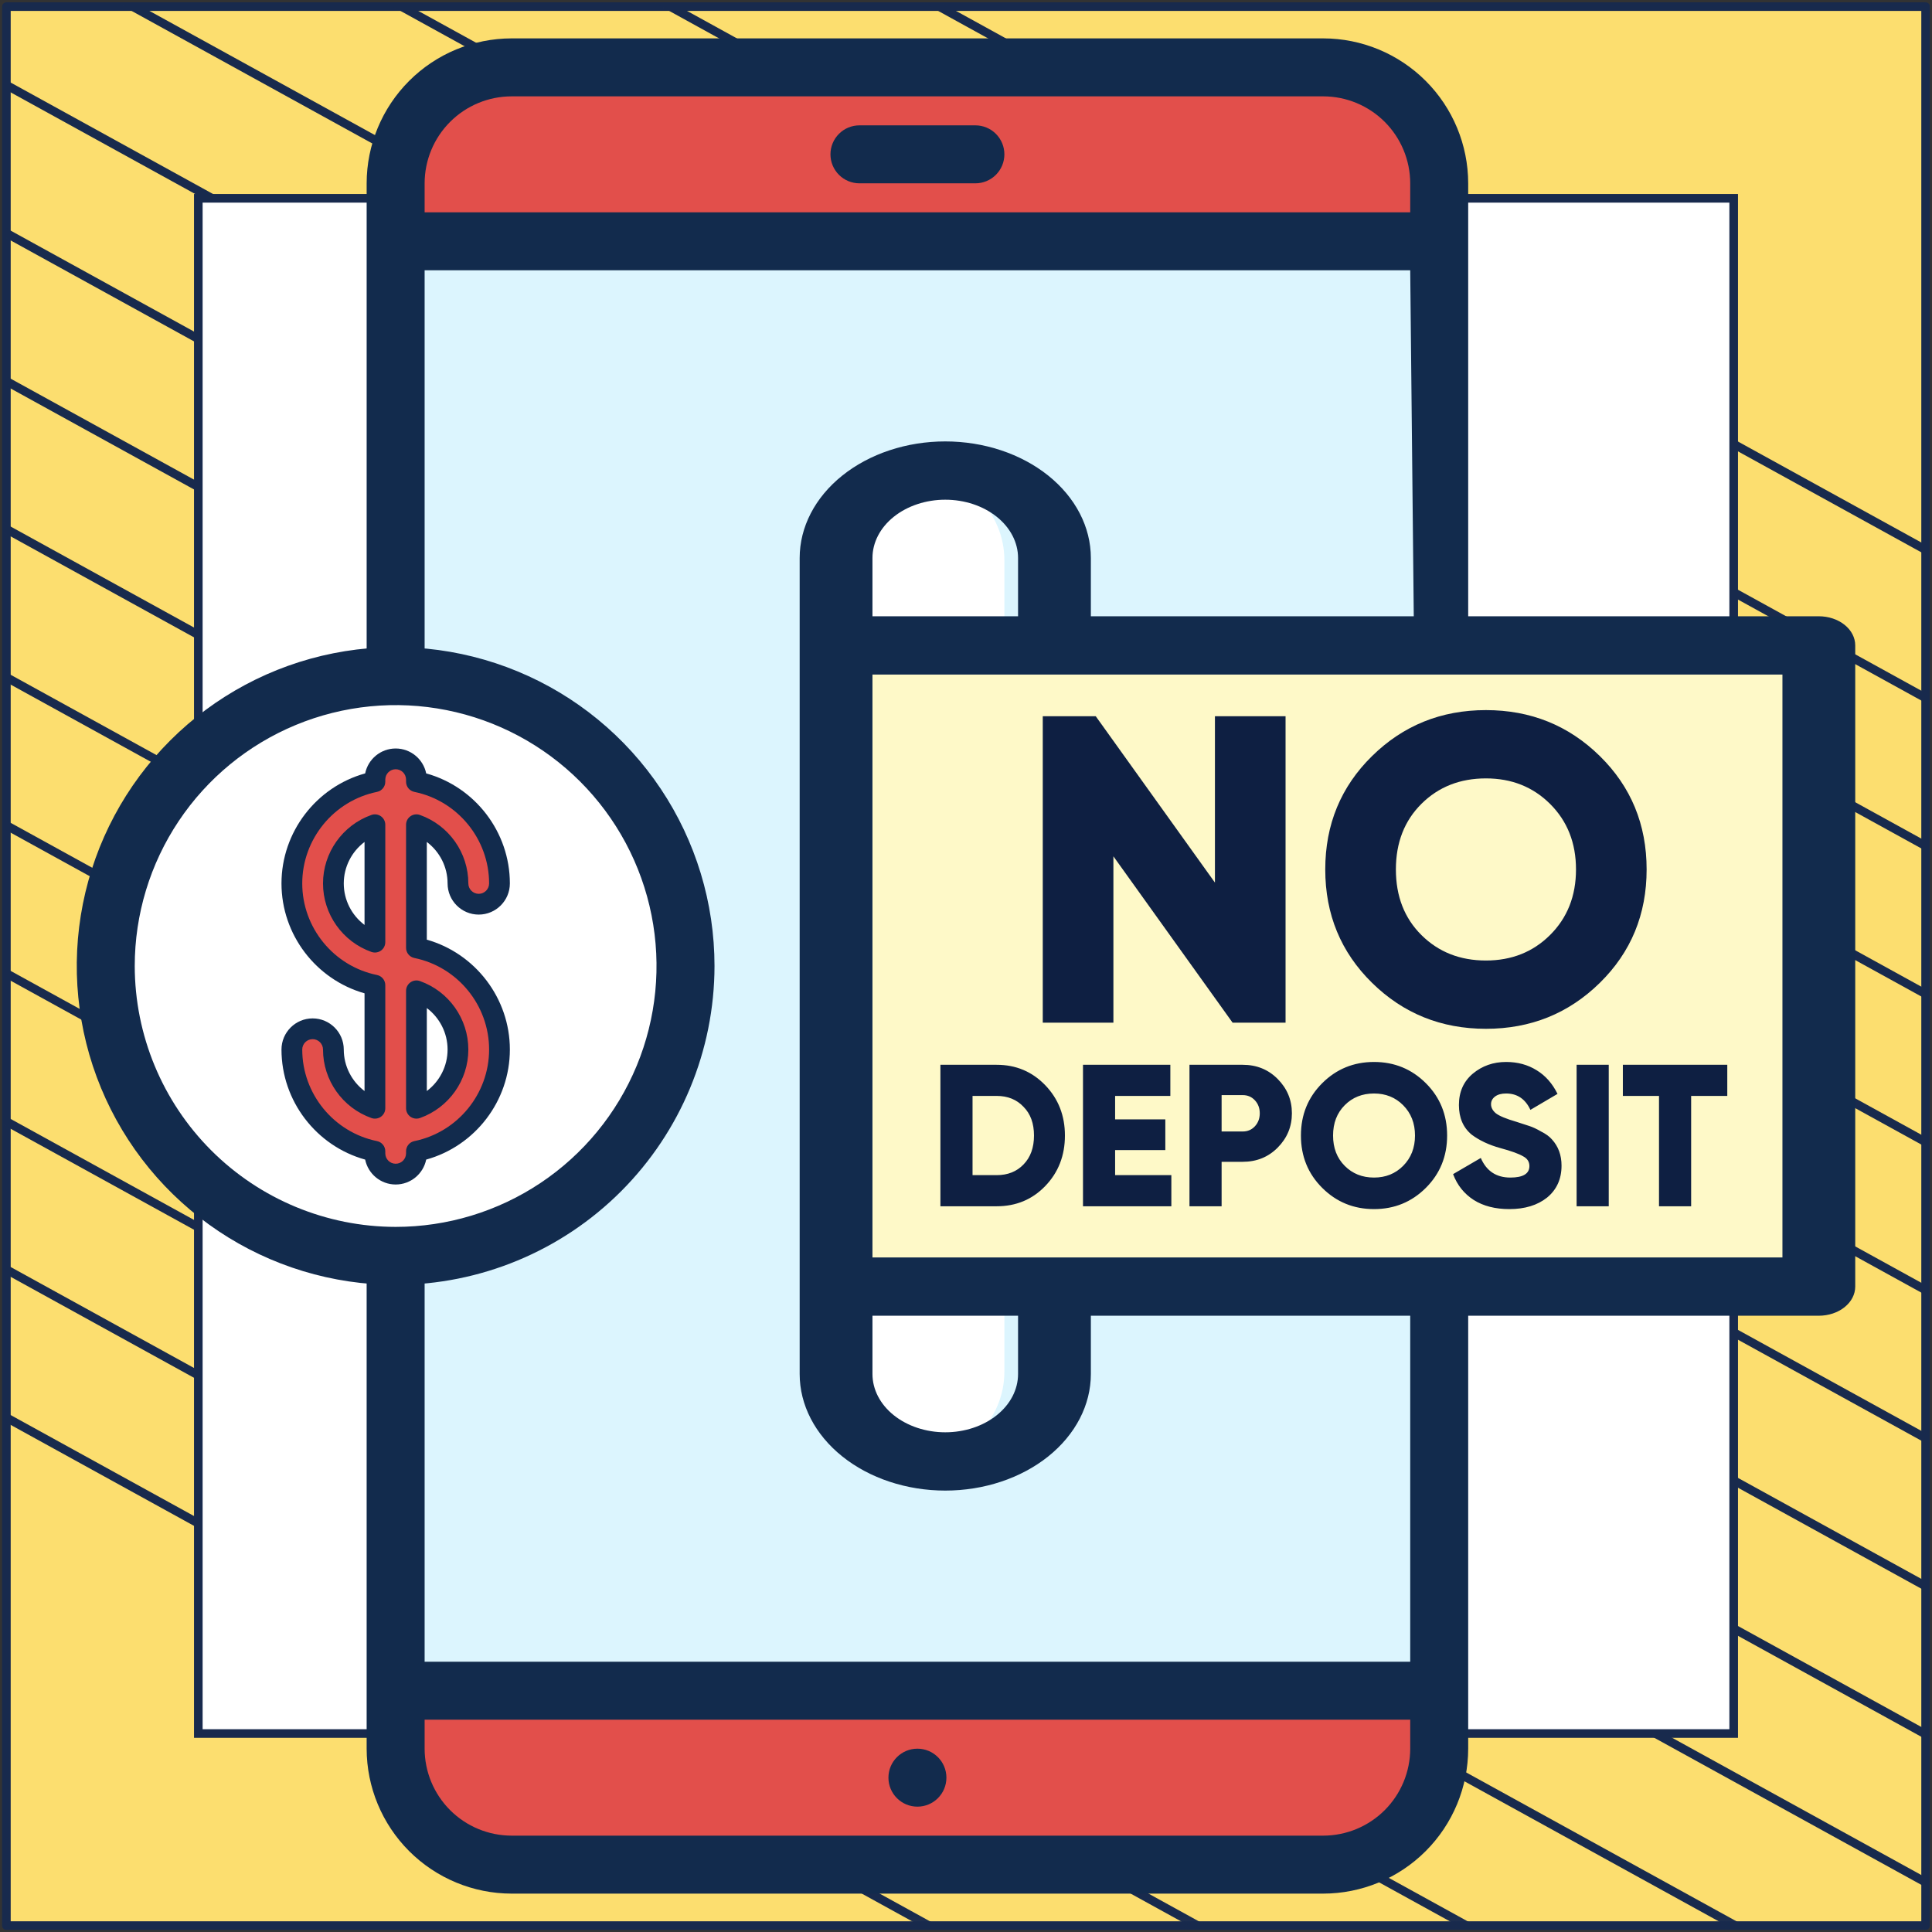
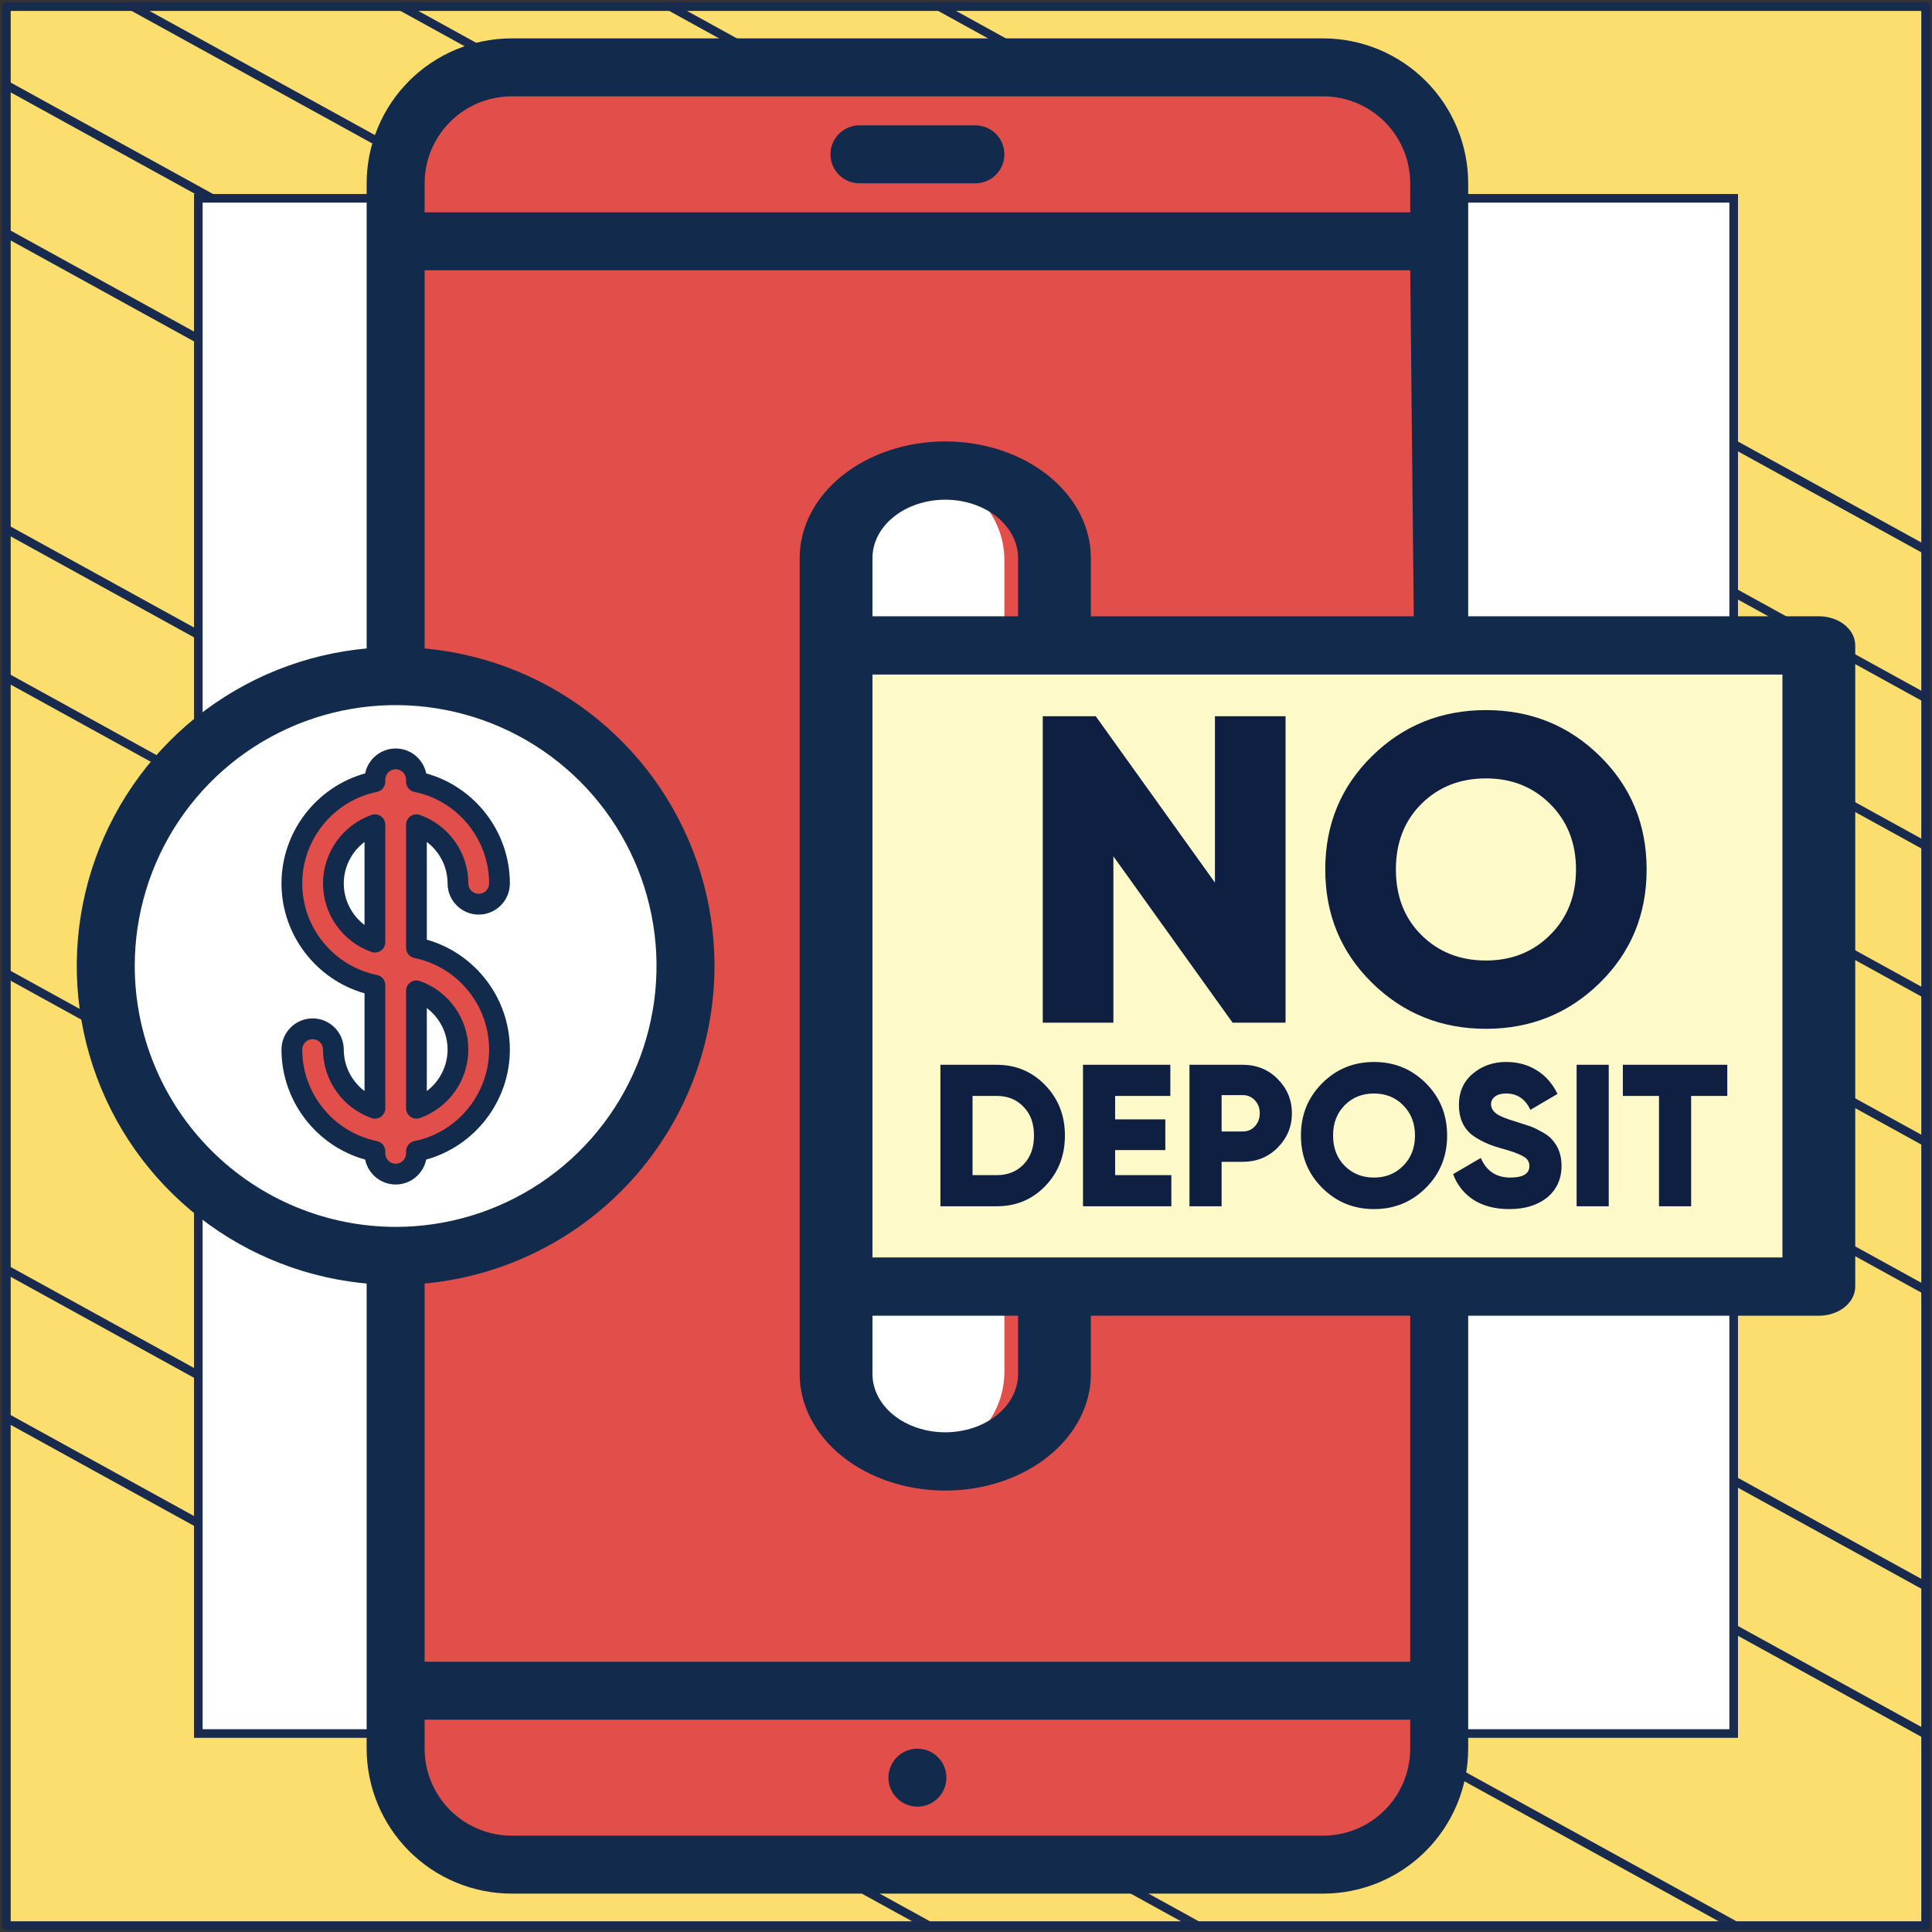
<svg xmlns="http://www.w3.org/2000/svg" width="302" height="302" viewBox="0 0 302 302" fill="none">
  <rect x="0" y="0" width="302" height="302" fill="#333333" stroke="none" />
  <path d="M301 1.038H1V301H301V1.038Z" fill="#FCDE6F" stroke="#182A4D" stroke-width="1.346" stroke-linejoin="round" />
  <mask id="mask0_416_73410" style="mask-type:luminance" maskUnits="userSpaceOnUse" x="1" y="1" width="300" height="300">
    <path d="M301 1H1V300.962H301V1Z" fill="white" />
  </mask>
  <g mask="url(#mask0_416_73410)">
    <path d="M-285.023 64.085L219.795 342.085" stroke="#182A4D" stroke-width="1.346" stroke-miterlimit="10" />
    <path d="M-263.954 52.544L240.932 330.581" stroke="#182A4D" stroke-width="1.346" stroke-miterlimit="10" />
-     <path d="M-242.819 41.04L261.999 319.04" stroke="#182A4D" stroke-width="1.346" stroke-miterlimit="10" />
    <path d="M-221.682 29.536L283.136 307.536" stroke="#182A4D" stroke-width="1.346" stroke-miterlimit="10" />
-     <path d="M-200.545 18.032L304.272 296.032" stroke="#182A4D" stroke-width="1.346" stroke-miterlimit="10" />
    <path d="M-179.41 6.528L325.409 284.528" stroke="#182A4D" stroke-width="1.346" stroke-miterlimit="10" />
    <path d="M-158.273 -5.014L346.545 273.024" stroke="#182A4D" stroke-width="1.346" stroke-miterlimit="10" />
-     <path d="M-137.205 -16.517L367.613 261.483" stroke="#182A4D" stroke-width="1.346" stroke-miterlimit="10" />
    <path d="M-116.069 -28.021L388.749 249.979" stroke="#182A4D" stroke-width="1.346" stroke-miterlimit="10" />
    <path d="M-94.932 -39.525L409.886 238.475" stroke="#182A4D" stroke-width="1.346" stroke-miterlimit="10" />
    <path d="M-73.796 -51.029L431.023 226.971" stroke="#182A4D" stroke-width="1.346" stroke-miterlimit="10" />
    <path d="M-52.659 -62.533L452.159 215.467" stroke="#182A4D" stroke-width="1.346" stroke-miterlimit="10" />
    <path d="M-31.591 -74.075L473.227 203.963" stroke="#182A4D" stroke-width="1.346" stroke-miterlimit="10" />
    <path d="M-10.454 -85.579L494.363 192.422" stroke="#182A4D" stroke-width="1.346" stroke-miterlimit="10" />
  </g>
  <path d="M271 31H31V270.975H271V31Z" fill="white" stroke="#182A4D" stroke-width="1.346" stroke-miterlimit="10" />
  <path d="M206.844 10.531H79.969C69.959 10.531 61.844 18.646 61.844 28.656V273.344C61.844 283.354 69.959 291.469 79.969 291.469H206.844C216.854 291.469 224.969 283.354 224.969 273.344V28.656C224.969 18.646 216.854 10.531 206.844 10.531Z" fill="#E24F4B" />
-   <path d="M61.844 37.719H224.969V264.281H61.844V37.719Z" fill="#DCF5FE" />
  <path d="M61.844 196.312C86.869 196.312 107.156 176.025 107.156 151C107.156 125.975 86.869 105.688 61.844 105.688C36.818 105.688 16.531 125.975 16.531 151C16.531 176.025 36.818 196.312 61.844 196.312Z" fill="white" />
  <path d="M65.095 148.158V128.917C68.873 130.257 71.586 133.865 71.586 138.096C71.586 139.888 73.039 141.341 74.832 141.341C76.624 141.341 78.077 139.888 78.077 138.096C78.077 130.259 72.493 123.703 65.095 122.195V121.868C65.095 120.076 63.642 118.623 61.85 118.623C60.058 118.623 58.605 120.076 58.605 121.868V122.195C51.207 123.702 45.623 130.259 45.623 138.096C45.623 145.932 51.207 152.488 58.605 153.996V173.237C54.827 171.898 52.114 168.29 52.114 164.059C52.114 162.267 50.66 160.814 48.868 160.814C47.076 160.814 45.623 162.267 45.623 164.059C45.623 171.896 51.207 178.452 58.605 179.96V180.286C58.605 182.079 60.058 183.532 61.85 183.532C63.642 183.532 65.095 182.079 65.095 180.286V179.96C72.493 178.452 78.077 171.896 78.077 164.059C78.077 156.222 72.493 149.666 65.095 148.158ZM52.114 138.096C52.114 133.865 54.827 130.257 58.605 128.917V147.274C54.827 145.934 52.114 142.327 52.114 138.096ZM65.095 173.237V154.881C68.873 156.221 71.586 159.828 71.586 164.059C71.586 168.29 68.873 171.898 65.095 173.237Z" fill="#E24F4B" />
  <path d="M53.736 164.059C53.736 161.375 51.553 159.191 48.868 159.191C46.184 159.191 44 161.375 44 164.059C44 172.094 49.431 179.14 57.08 181.261C57.533 183.48 59.5 185.155 61.85 185.155C64.2 185.155 66.167 183.48 66.62 181.261C74.269 179.14 79.7 172.094 79.7 164.059C79.7 156.059 74.315 149.039 66.718 146.884V131.61C68.722 133.117 69.964 135.505 69.964 138.095C69.964 140.78 72.147 142.964 74.832 142.964C77.516 142.964 79.7 140.78 79.7 138.095C79.7 130.061 74.269 123.015 66.62 120.893C66.167 118.674 64.2 117 61.85 117C59.5 117 57.533 118.674 57.08 120.893C49.431 123.015 44 130.061 44 138.095C44 146.095 49.385 153.115 56.982 155.27V170.545C54.978 169.037 53.736 166.649 53.736 164.059ZM58.929 152.406C52.159 151.027 47.245 145.008 47.245 138.095C47.245 131.183 52.159 125.164 58.929 123.785C59.684 123.63 60.227 122.966 60.227 122.194V121.868C60.227 120.973 60.955 120.245 61.85 120.245C62.745 120.245 63.473 120.973 63.473 121.868V122.195C63.473 122.966 64.016 123.631 64.771 123.785C71.541 125.164 76.454 131.183 76.454 138.095C76.454 138.99 75.727 139.718 74.832 139.718C73.937 139.718 73.209 138.99 73.209 138.095C73.209 133.297 70.166 128.994 65.638 127.388C65.141 127.212 64.59 127.288 64.159 127.592C63.729 127.896 63.473 128.39 63.473 128.917V148.158C63.473 148.929 64.016 149.594 64.771 149.748C71.541 151.128 76.454 157.147 76.454 164.059C76.454 170.971 71.541 176.99 64.771 178.37C64.016 178.524 63.473 179.189 63.473 179.96V180.286C63.473 181.181 62.745 181.909 61.85 181.909C60.955 181.909 60.227 181.181 60.227 180.286V179.96C60.227 179.189 59.684 178.524 58.929 178.37C52.159 176.99 47.245 170.971 47.245 164.059C47.245 163.164 47.973 162.436 48.868 162.436C49.763 162.436 50.491 163.164 50.491 164.059C50.491 168.857 53.534 173.16 58.062 174.766C58.559 174.943 59.11 174.867 59.541 174.563C59.971 174.259 60.227 173.765 60.227 173.237V153.996C60.227 153.225 59.684 152.56 58.929 152.406Z" fill="#122B4D" />
  <path d="M60.227 128.917C60.227 128.39 59.971 127.896 59.541 127.592C59.11 127.288 58.559 127.212 58.062 127.388C53.534 128.994 50.491 133.297 50.491 138.096C50.491 142.894 53.534 147.197 58.062 148.803C58.239 148.866 58.422 148.896 58.605 148.896C58.936 148.896 59.263 148.795 59.541 148.599C59.972 148.295 60.227 147.801 60.227 147.274V128.917H60.227ZM56.982 144.582C54.978 143.074 53.736 140.686 53.736 138.096C53.736 135.506 54.978 133.117 56.982 131.61V144.582Z" fill="#122B4D" />
  <path d="M64.159 174.563C64.437 174.759 64.765 174.86 65.096 174.86C65.278 174.86 65.462 174.829 65.638 174.767C70.166 173.16 73.209 168.857 73.209 164.059C73.209 159.261 70.166 154.958 65.638 153.352C65.141 153.175 64.59 153.252 64.159 153.556C63.729 153.86 63.473 154.354 63.473 154.881V173.237C63.473 173.764 63.729 174.259 64.159 174.563ZM66.718 157.573C68.722 159.081 69.964 161.469 69.964 164.059C69.964 166.649 68.722 169.037 66.718 170.545V157.573Z" fill="#122B4D" />
  <path d="M129.812 101.156V87.562C129.812 83.957 131.245 80.5 133.794 77.95C136.343 75.401 139.801 73.969 143.406 73.969C147.012 73.969 150.469 75.401 153.018 77.95C155.568 80.5 157 83.957 157 87.562V101.156H129.812Z" fill="white" />
  <path d="M143.406 228.031C139.802 228.027 136.347 226.594 133.798 224.045C131.25 221.497 129.816 218.042 129.812 214.438V200.844H157V214.438C156.996 218.042 155.563 221.497 153.014 224.045C150.466 226.594 147.01 228.027 143.406 228.031Z" fill="white" />
  <path d="M130 101H281V201H130V101Z" fill="#FEF9C8" />
  <path d="M61 102.5H64L66.375 101.5V42.25H220.438L221 97H223H226H229.5V28.656C229.493 22.65 227.104 16.891 222.856 12.644C218.609 8.396 212.85 6.007 206.844 6L79.969 6C73.962 6.007 68.204 8.396 63.956 12.644C59.709 16.891 57.32 22.65 57.313 28.656L57.313 102.5C57.313 102.5 57.15 101.65 58 102.5H61ZM79.969 15.062H206.844C210.448 15.066 213.903 16.5 216.452 19.048C219 21.597 220.434 25.052 220.438 28.656V33.188H66.375V28.656C66.379 25.052 67.812 21.597 70.361 19.048C72.909 16.5 76.365 15.066 79.969 15.062Z" fill="#122B4D" />
  <path d="M224.5 205H220.438V218.969V259.75H66.375V200.5H64H60H57.312V273.344C57.32 279.35 59.709 285.109 63.956 289.356C68.204 293.604 73.962 295.993 79.969 296H206.844C212.85 295.993 218.609 293.604 222.856 289.356C227.104 285.109 229.493 279.35 229.5 273.344V205H227.5H224.5ZM206.844 286.938H79.969C76.365 286.934 72.909 285.5 70.361 282.952C67.812 280.403 66.379 276.948 66.375 273.344V268.812H220.438V273.344C220.434 276.948 219 280.403 216.452 282.952C213.903 285.5 210.448 286.934 206.844 286.938Z" fill="#122B4D" />
  <path d="M134.344 28.656H152.469C153.671 28.656 154.823 28.179 155.673 27.329C156.523 26.479 157 25.327 157 24.125C157 22.923 156.523 21.771 155.673 20.921C154.823 20.071 153.671 19.594 152.469 19.594H134.344C133.142 19.594 131.989 20.071 131.14 20.921C130.29 21.771 129.812 22.923 129.812 24.125C129.812 25.327 130.29 26.479 131.14 27.329C131.989 28.179 133.142 28.656 134.344 28.656Z" fill="#122B4D" />
  <path d="M143.406 282.406C145.909 282.406 147.938 280.378 147.938 277.875C147.938 275.372 145.909 273.344 143.406 273.344C140.904 273.344 138.875 275.372 138.875 277.875C138.875 280.378 140.904 282.406 143.406 282.406Z" fill="#122B4D" />
  <path d="M111.688 151C111.688 141.142 108.764 131.505 103.287 123.308C97.81 115.112 90.026 108.723 80.918 104.95C71.81 101.178 61.788 100.191 52.12 102.114C42.451 104.037 33.57 108.784 26.599 115.755C19.628 122.726 14.881 131.607 12.958 141.276C11.034 150.945 12.022 160.967 15.794 170.074C19.567 179.182 25.955 186.967 34.152 192.444C42.349 197.92 51.986 200.844 61.844 200.844C75.059 200.829 87.728 195.573 97.072 186.228C106.416 176.884 111.673 164.215 111.688 151ZM21.062 151C21.062 142.934 23.454 135.05 27.935 128.343C32.416 121.637 38.786 116.41 46.237 113.323C53.689 110.236 61.889 109.429 69.8 111.002C77.711 112.576 84.977 116.46 90.68 122.163C96.384 127.867 100.268 135.133 101.841 143.044C103.415 150.955 102.607 159.155 99.521 166.606C96.434 174.058 91.207 180.427 84.501 184.908C77.794 189.389 69.909 191.781 61.844 191.781C51.032 191.769 40.666 187.469 33.02 179.823C25.375 172.178 21.075 161.812 21.062 151Z" fill="#122B4D" />
  <path d="M284.31 96.333H170.517V87.222C170.517 82.389 168.119 77.754 163.851 74.337C159.583 70.92 153.795 69 147.759 69C141.723 69 135.934 70.92 131.666 74.337C127.398 77.754 125 82.389 125 87.222V214.778C125 219.611 127.398 224.245 131.666 227.663C135.934 231.08 141.723 233 147.759 233C153.795 233 159.583 231.08 163.851 227.663C168.119 224.245 170.517 219.611 170.517 214.778V205.667H284.31C285.819 205.667 287.267 205.187 288.334 204.332C289.401 203.478 290 202.319 290 201.111V100.889C290 99.681 289.401 98.522 288.334 97.668C287.267 96.813 285.819 96.333 284.31 96.333ZM278.621 196.556H136.379V105.444H278.621V196.556ZM136.379 87.222C136.379 84.806 137.578 82.488 139.712 80.78C141.846 79.071 144.741 78.111 147.759 78.111C150.777 78.111 153.671 79.071 155.805 80.78C157.939 82.488 159.138 84.806 159.138 87.222V96.333H136.379V87.222ZM159.138 214.778C159.138 217.194 157.939 219.512 155.805 221.22C153.671 222.929 150.777 223.889 147.759 223.889C144.741 223.889 141.846 222.929 139.712 221.22C137.578 219.512 136.379 217.194 136.379 214.778V205.667H159.138V214.778Z" fill="#122B4D" />
  <path d="M189.912 137.962V111.958H200.952V159.859H192.672L174.041 133.856V159.859H163V111.958H171.281L189.912 137.962ZM250.078 153.632C245.202 158.422 239.267 160.817 232.275 160.817C225.282 160.817 219.348 158.422 214.472 153.632C209.595 148.842 207.157 142.934 207.157 135.909C207.157 128.883 209.595 122.975 214.472 118.185C219.348 113.395 225.282 111 232.275 111C239.267 111 245.202 113.395 250.078 118.185C254.954 122.975 257.392 128.883 257.392 135.909C257.392 142.934 254.954 148.842 250.078 153.632ZM218.198 135.909C218.198 140.106 219.532 143.527 222.2 146.173C224.868 148.819 228.227 150.142 232.275 150.142C236.277 150.142 239.612 148.819 242.28 146.173C244.995 143.482 246.352 140.06 246.352 135.909C246.352 131.757 244.995 128.336 242.28 125.644C239.612 122.998 236.277 121.675 232.275 121.675C228.227 121.675 224.868 122.998 222.2 125.644C219.532 128.29 218.198 131.712 218.198 135.909Z" fill="#0E1F42" />
  <path d="M147 166.442H155.79C158.803 166.442 161.336 167.506 163.386 169.633C165.437 171.76 166.463 174.383 166.463 177.5C166.463 180.638 165.437 183.271 163.386 185.398C161.356 187.505 158.824 188.558 155.79 188.558H147V166.442ZM152.023 183.692H155.79C157.527 183.692 158.929 183.134 159.996 182.018C161.084 180.902 161.629 179.396 161.629 177.5C161.629 175.604 161.084 174.109 159.996 173.014C158.929 171.876 157.527 171.308 155.79 171.308H152.023V183.692ZM174.309 179.775V183.692H183.099V188.558H169.287V166.442H182.942V171.308H174.309V174.973H182.157V179.775H174.309ZM185.933 166.442H194.252C196.428 166.442 198.249 167.179 199.714 168.654C201.2 170.149 201.943 171.94 201.943 174.025C201.943 176.11 201.2 177.9 199.714 179.396C198.249 180.87 196.428 181.607 194.252 181.607H190.956V188.558H185.933V166.442ZM190.956 176.868H194.252C195.026 176.868 195.664 176.594 196.167 176.047C196.669 175.499 196.92 174.825 196.92 174.025C196.92 173.224 196.669 172.55 196.167 172.003C195.664 171.455 195.026 171.181 194.252 171.181H190.956V176.868ZM222.88 185.683C220.661 187.894 217.962 189 214.781 189C211.6 189 208.9 187.894 206.682 185.683C204.463 183.471 203.354 180.744 203.354 177.5C203.354 174.256 204.463 171.529 206.682 169.317C208.9 167.106 211.6 166 214.781 166C217.962 166 220.661 167.106 222.88 169.317C225.098 171.529 226.207 174.256 226.207 177.5C226.207 180.744 225.098 183.471 222.88 185.683ZM208.377 177.5C208.377 179.438 208.984 181.017 210.198 182.239C211.411 183.461 212.939 184.071 214.781 184.071C216.601 184.071 218.119 183.461 219.333 182.239C220.567 180.996 221.185 179.417 221.185 177.5C221.185 175.583 220.567 174.004 219.333 172.761C218.119 171.539 216.601 170.929 214.781 170.929C212.939 170.929 211.411 171.539 210.198 172.761C208.984 173.983 208.377 175.562 208.377 177.5ZM235.929 189C233.732 189 231.88 188.526 230.373 187.578C228.866 186.609 227.788 185.262 227.139 183.534L231.471 181.007C232.35 183.05 233.889 184.071 236.086 184.071C238.074 184.071 239.068 183.471 239.068 182.271C239.068 181.597 238.744 181.091 238.095 180.754C237.425 180.354 236.233 179.922 234.516 179.459C232.759 178.974 231.273 178.279 230.059 177.374C228.719 176.278 228.05 174.73 228.05 172.729C228.05 170.686 228.772 169.054 230.216 167.832C231.681 166.611 233.418 166 235.427 166C237.227 166 238.817 166.432 240.198 167.295C241.58 168.138 242.668 169.37 243.463 170.992L239.225 173.488C238.43 171.782 237.164 170.929 235.427 170.929C234.694 170.929 234.119 171.087 233.7 171.402C233.282 171.718 233.072 172.119 233.072 172.603C233.072 173.13 233.324 173.604 233.826 174.025C234.37 174.446 235.437 174.888 237.028 175.352L239.068 176.015C239.592 176.184 240.198 176.468 240.889 176.868C241.642 177.247 242.207 177.658 242.584 178.1C243.589 179.196 244.091 180.565 244.091 182.207C244.091 184.293 243.338 185.957 241.831 187.199C240.324 188.4 238.357 189 235.929 189ZM246.448 188.558V166.442H251.47V188.558H246.448ZM253.676 166.442H270V171.308H264.35V188.558H259.327V171.308H253.676V166.442Z" fill="#0E1F42" />
</svg>